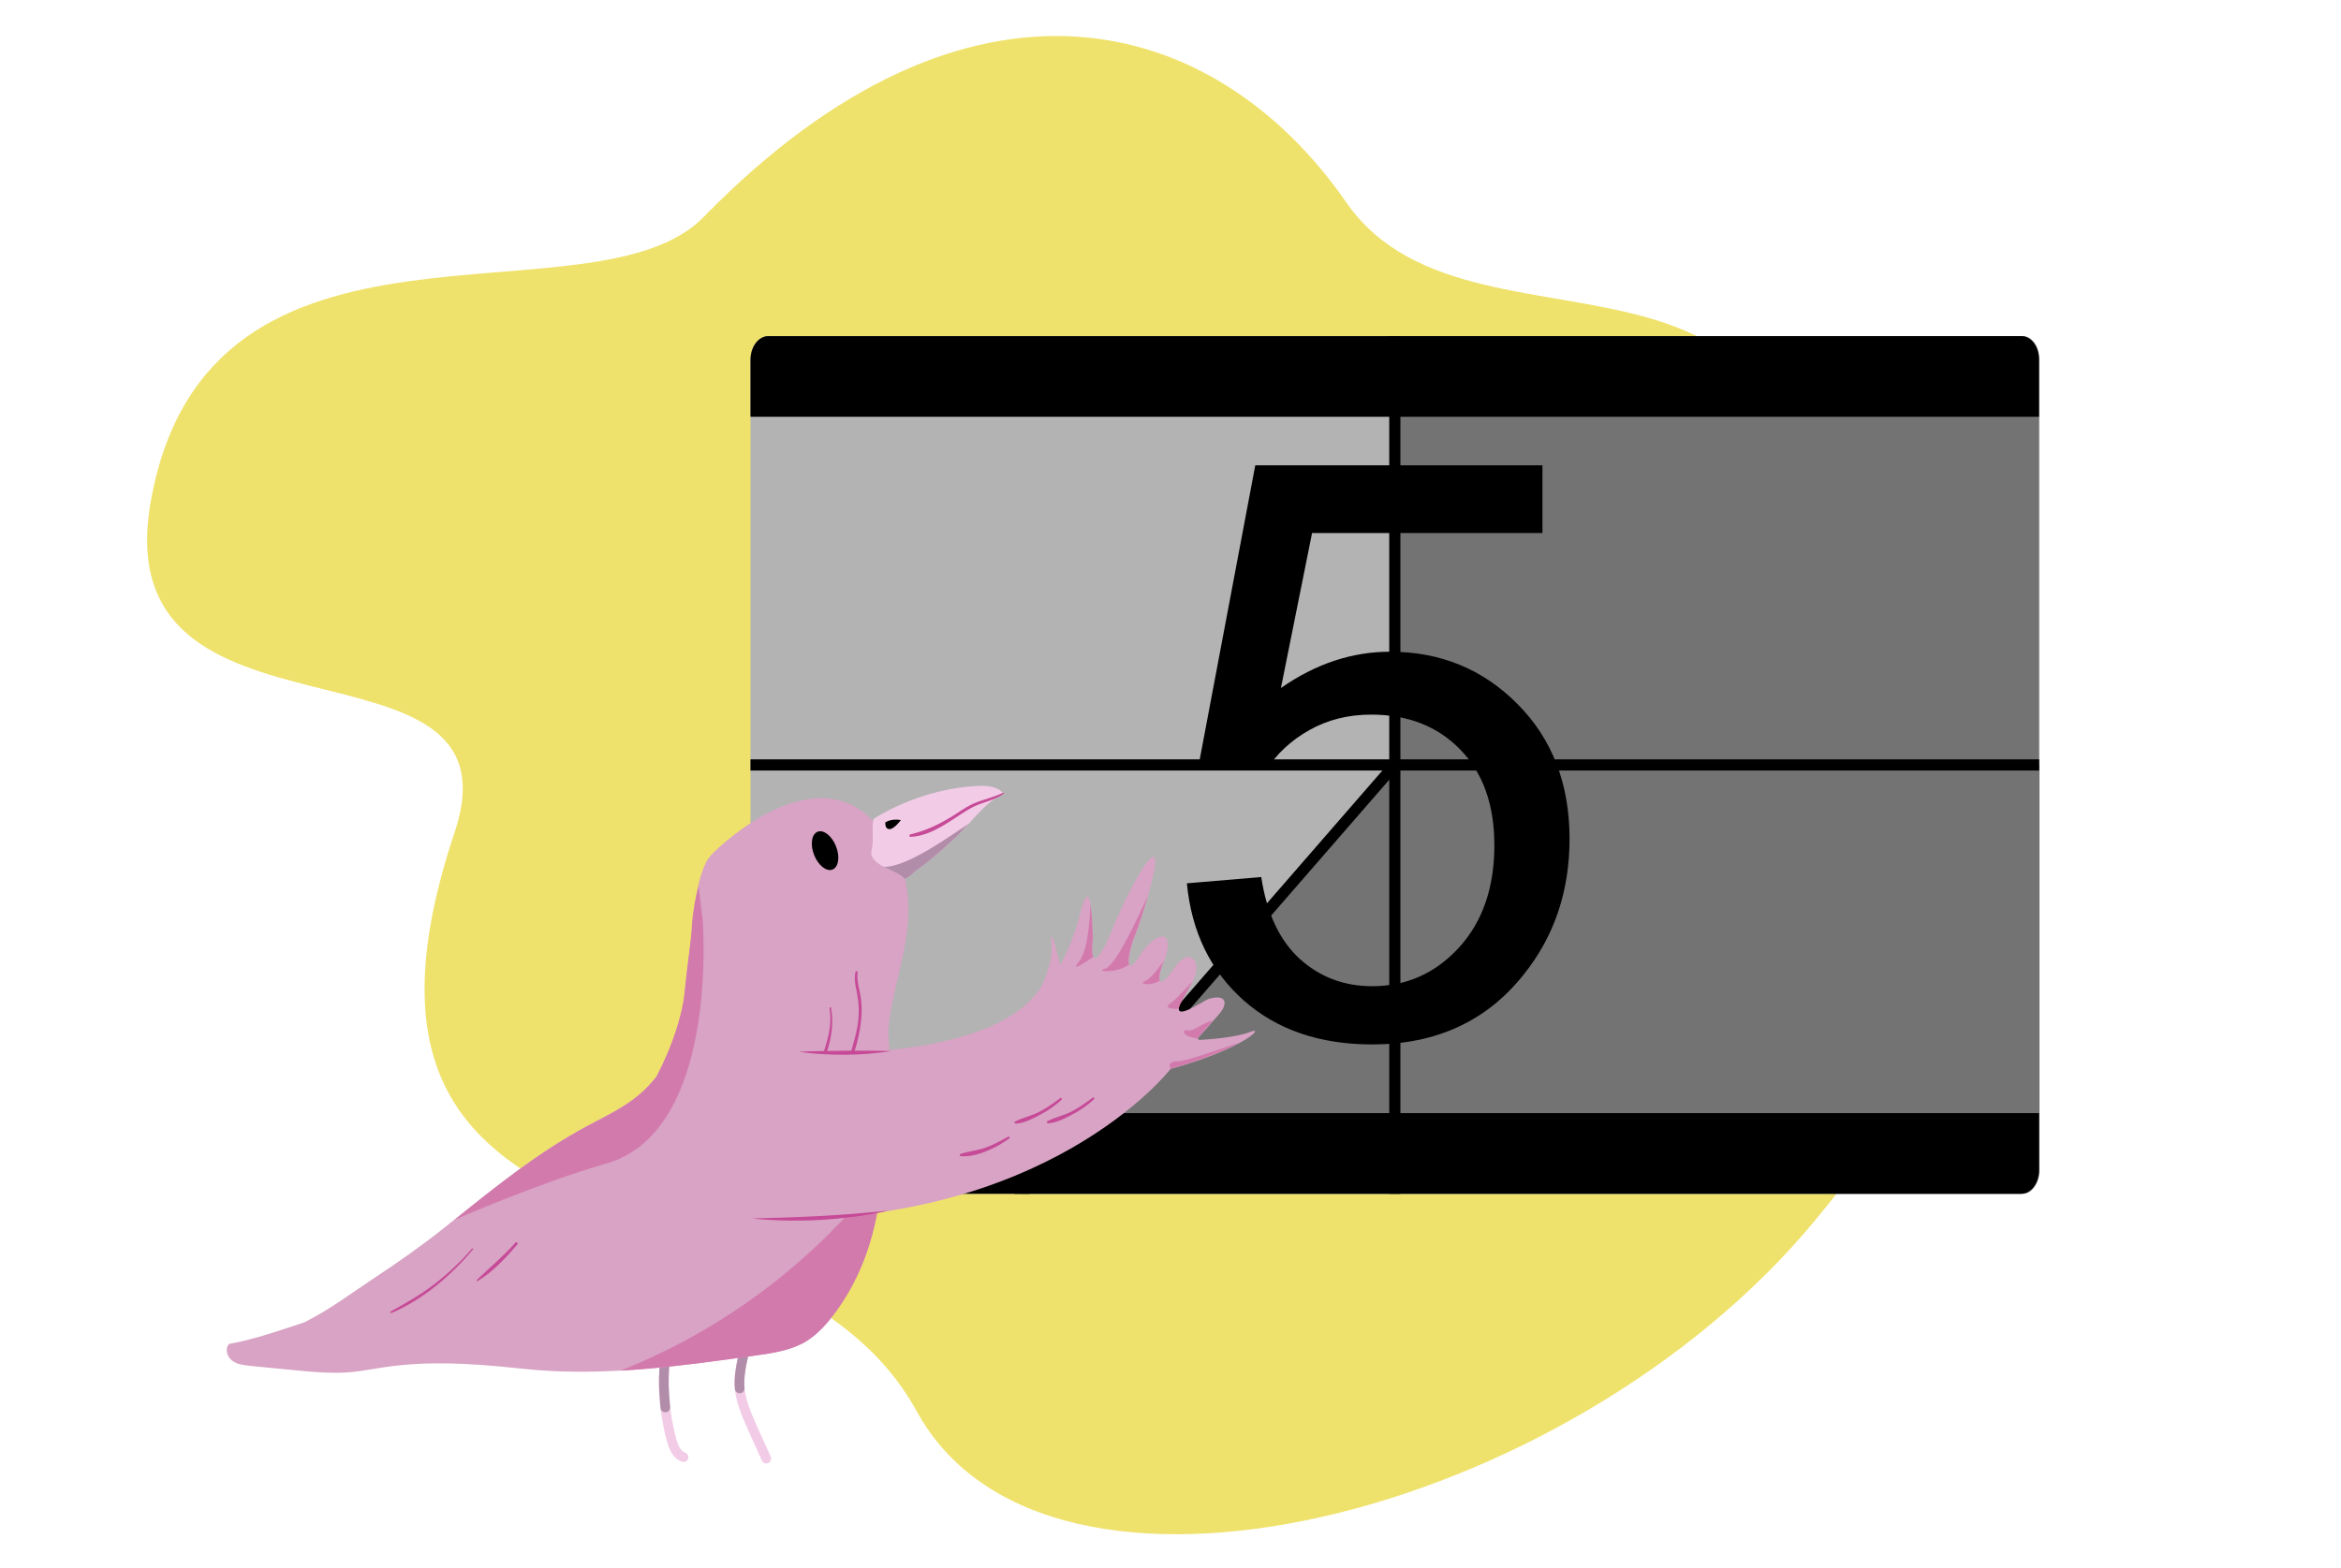
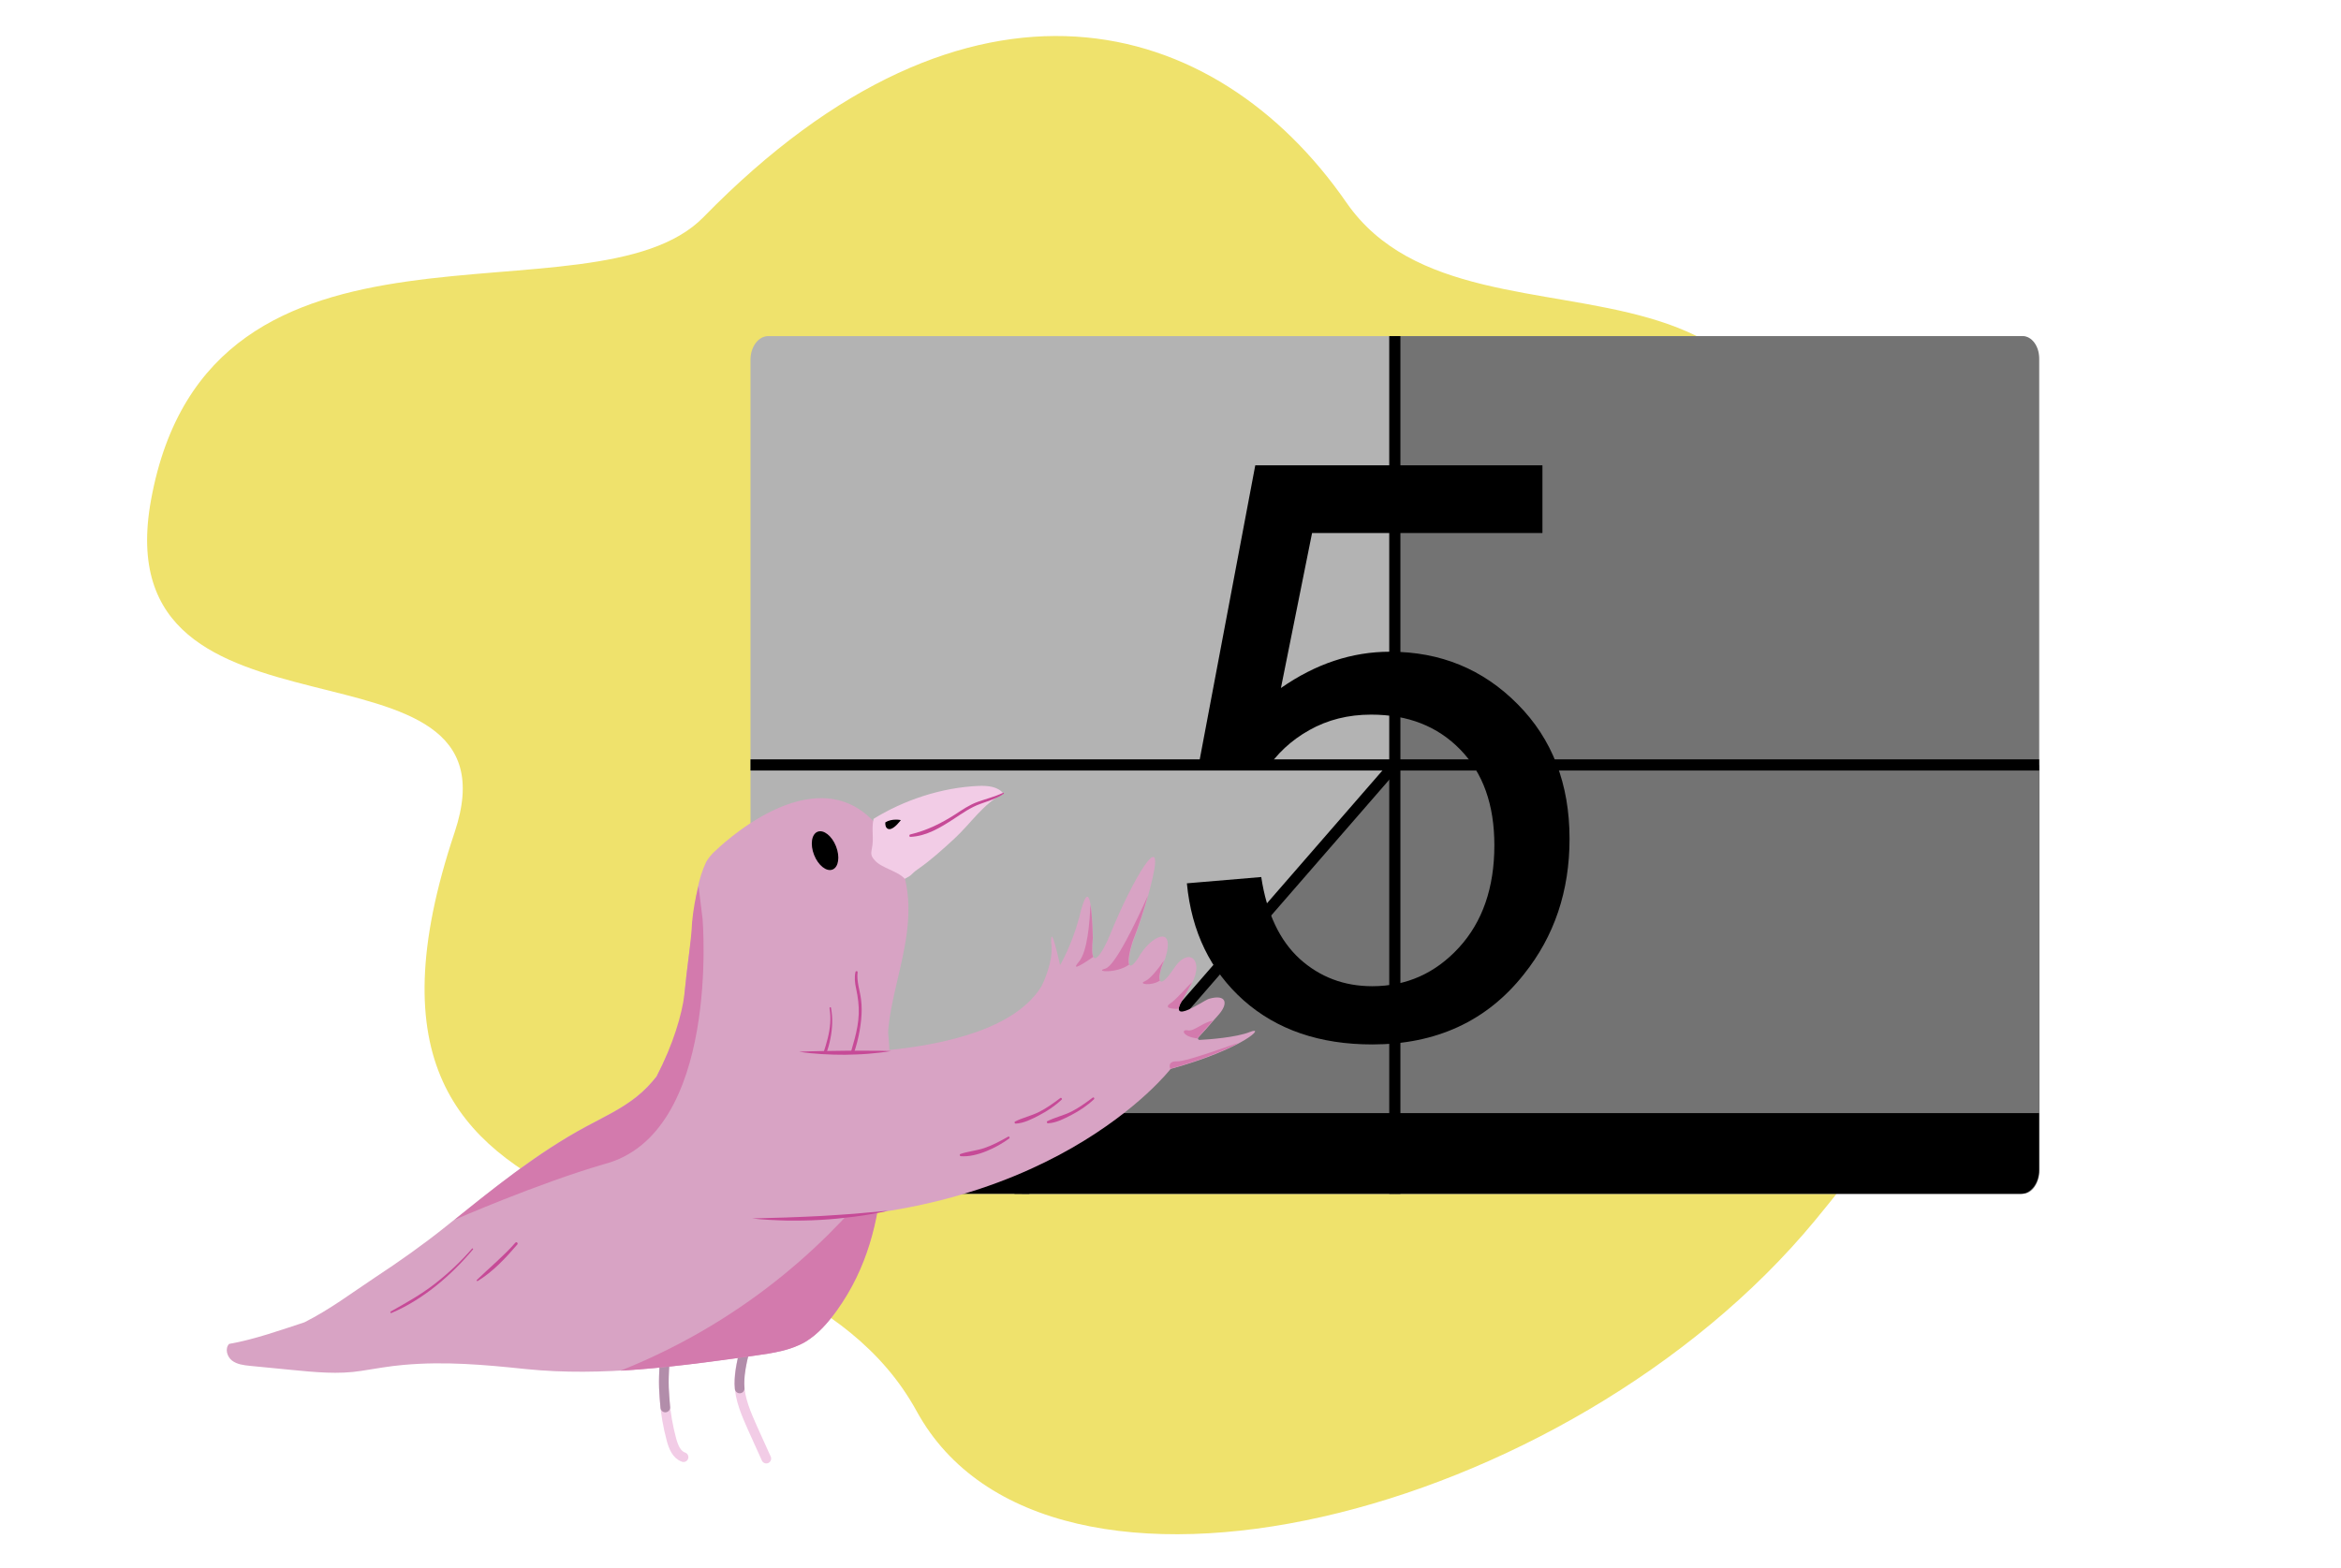
<svg xmlns="http://www.w3.org/2000/svg" version="1.1" id="Layer_1" x="0px" y="0px" viewBox="0 0 1451.1 972" style="enable-background:new 0 0 1451.1 972;" xml:space="preserve">
  <style type="text/css">
	.st0{fill:#EFE26C;}
	.st1{fill:#B3B3B3;}
	.st2{fill:#737373;}
	.st3{fill:none;stroke:#000000;stroke-width:6.921;stroke-miterlimit:10;}
	.st4{fill:none;}
	.st5{enable-background:new    ;}
	.st6{fill:none;stroke:#F2CCE6;stroke-width:6;stroke-linecap:round;stroke-linejoin:round;stroke-miterlimit:10;}
	.st7{fill:none;stroke:#B28DAA;stroke-width:6;stroke-linecap:round;stroke-linejoin:round;stroke-miterlimit:10;}
	.st8{fill:#D8A3C4;}
	.st9{fill:#C64A97;}
	.st10{fill:#D37AAD;}
	.st11{fill:#F2CCE6;}
	.st12{fill:#B28DAA;}
</style>
  <g id="Layer_2_1_">
    <path class="st0" d="M281.8,516.1c44.3-132.4-218.3-40.6-188.2-206c36-198,273.7-105.1,342.5-175.5   c165.3-169.2,317.4-126.2,398.5-9s327.6-23.3,274.5,291c-33.4,197.7,221.4,91.7,15.9,340.2C972.2,941.6,648.9,1022.5,568.2,875   C483.1,719.8,186.6,800.6,281.8,516.1z" />
  </g>
  <g id="Layer_1_1_">
    <path class="st1" d="M1252.9,740.2H476.2c-6.1,0-11-6.6-11-14.7V223.1c0-8.1,4.9-14.7,11-14.7h776.6c6.1,0,11,6.6,11,14.7v502.4   C1263.9,733.5,1258.9,740.2,1252.9,740.2z" />
    <polygon class="st2" points="864.6,474.3 864.6,740.2 633.4,740.2  " />
    <path class="st2" d="M1253.8,208.4H864.6v265.9H1264V222.1C1264,214.6,1259.4,208.4,1253.8,208.4z" />
    <path class="st2" d="M864.6,474.3v265.9h389.3c5.6,0,10.3-6.6,10.3-14.7V474.3H864.6z" />
    <line class="st3" x1="864.6" y1="208.4" x2="864.6" y2="740.2" />
    <line class="st3" x1="1264" y1="474.3" x2="465.2" y2="474.3" />
    <polygon points="638,740.2 628.8,740.2 862.6,471.2 866.5,477.3  " />
-     <path d="M465.2,223.1v35.3h798.7v-35.3c0-8.1-4.9-14.7-11-14.7H476.2C470.2,208.4,465.2,215,465.2,223.1z" />
    <path d="M1263.9,725.5v-35.3H465.2v35.3c0,8.1,4.9,14.7,11,14.7h776.6C1258.9,740.2,1263.9,733.5,1263.9,725.5z" />
    <rect x="772.6" y="271.1" class="st4" width="195.3" height="370.4" />
    <g class="st5">
      <g>
        <path d="M735.7,547.7l46.1-3.9c3.4,22.5,11.4,39.3,23.8,50.7c12.5,11.3,27.5,17,45,17c21.2,0,39.1-8,53.7-23.9     c14.6-15.9,22-37.1,22-63.5c0-25.1-7-44.8-21.1-59.3s-32.5-21.7-55.3-21.7c-14.2,0-26.9,3.2-38.3,9.6     c-11.4,6.4-20.3,14.8-26.9,25l-41.3-5.4l34.7-183.8h178v42H813.3L794,426.6c21.5-15,44-22.5,67.6-22.5     c31.3,0,57.6,10.8,79.1,32.5c21.5,21.6,32.2,49.5,32.2,83.5c0,32.4-9.4,60.4-28.3,84c-22.9,29-54.3,43.5-94,43.5     c-32.6,0-59.1-9.1-79.7-27.3C750.4,602,738.6,577.9,735.7,547.7z" />
      </g>
    </g>
    <g>
      <path class="st6" d="M461.5,837.9c-1.7,6.5-3.4,13.1-3.2,19.9c0.2,9.8,4.3,19,8.3,28c2.8,6.2,5.6,12.4,8.4,18.6" />
      <path class="st7" d="M461.5,837.7c-1.7,6.5-3.7,16.1-3,23.2" />
      <path class="st6" d="M412.1,843.2c-1.6,16.5-0.2,33.4,4.1,49.4c1.2,4.4,3.1,9.4,7.5,10.9" />
      <path class="st7" d="M412.1,843.2c-1.2,16.3-0.4,19.5,0.3,29.5" />
      <path class="st8" d="M550.5,640.1c2.6-39.6,31.1-84.4-7.3-128.9c-38.4-44.5-99.6,16.2-99.6,16.2s-3,2.3-5.8,6.9    c-5.1,10.6-7.2,23.6-7.5,37.2c-2.2,11.9-4.3,26.8-6.1,45.3c0.3,12.1-6.8,30.4-17.2,50.6c-3.6,4.6-7.7,8.9-12.5,12.7    c-9.4,7.5-20.4,12.6-31,18.3c-31.6,17-59.5,39.9-87.4,62.3c-14,11.2-28.6,21.5-43.5,31.3c-14.8,9.8-27.7,19.7-43.9,27.9    c-14.7,4.8-30.8,10.6-46.7,13.4c-2.7,2.9-1.3,7.9,1.8,10.3c3.1,2.4,7.3,2.9,11.2,3.3c8.5,0.8,17.1,1.7,25.6,2.5    c14.5,1.4,29.1,2.9,43.4,0.6c8.3-1.3,17.8-3,26.2-3.7c25.9-2.3,50.1-0.1,75.9,2.6c47.3,4.8,94.9-1.8,142-8.4    c10.6-1.5,21.6-3.1,30.9-8.5c8-4.7,14.1-11.9,19.5-19.5c21.6-30.2,27.6-63.7,29-98.4C551.1,690.9,552.9,665.2,550.5,640.1z" />
      <ellipse transform="matrix(0.93 -0.367 0.367 0.93 -157.938 224.94)" cx="511.7" cy="527.2" rx="7.3" ry="12.6" />
      <g>
        <g>
          <path class="st9" d="M530.3,602.6c-0.8,3.6-0.4,6.9,0.4,10.5c1.1,5.2,1.8,10.3,1.6,15.6c-0.4,10.5-3.9,19.8-6.6,29.8      c-0.2,0.7,0.9,1.2,1.2,0.5c3.7-8.3,6-17.7,6.9-26.7c0.4-4.2,0.5-8.5-0.1-12.8c-0.7-5.6-2.8-11-2.1-16.7      C531.8,602.1,530.5,601.9,530.3,602.6L530.3,602.6z" />
        </g>
      </g>
      <g>
        <g>
          <path class="st9" d="M514.2,625.1c2.2,13.2-3,24.5-6.7,36.9c-0.2,0.6,0.7,1,1,0.4c5.4-11.4,9-24.9,6.6-37.5      C515,624.2,514.1,624.5,514.2,625.1L514.2,625.1z" />
        </g>
      </g>
      <g>
        <g>
          <path class="st9" d="M319.5,770.5c-7.4,8.4-15.9,15.4-23.9,23.1c-0.4,0.3,0.1,1,0.5,0.7c9.5-5.8,17.4-14.3,24.6-22.7      C321.3,770.9,320.2,769.7,319.5,770.5L319.5,770.5z" />
        </g>
      </g>
      <g>
        <g>
          <path class="st9" d="M292.6,774.2c-7,8.1-14.8,15.4-23.3,22s-17.7,11.7-27.1,17c-0.6,0.4-0.1,1.2,0.5,0.9      c19.5-8.3,36.9-23.2,50.4-39.3C293.6,774.4,293,773.8,292.6,774.2L292.6,774.2z" />
        </g>
      </g>
      <path class="st10" d="M518.8,812.5c18.8-26.3,25.8-55.1,28.2-85c-28.4,36.9-80.4,89.7-162.4,122.4c28-1.6,56-5.5,83.8-9.4    c10.6-1.5,21.6-3.1,30.9-8.5C507.2,827.2,513.4,820,518.8,812.5z" />
      <path class="st10" d="M429,571.8c-0.5,11.8-3,26.5-4.8,45.1c-1.5,12-6.8,30.4-17.2,50.6c-3.6,4.6-7.7,8.9-12.5,12.7    c-9.4,7.5-20.4,12.6-31,18.3c-29.5,15.9-55.7,36.9-81.7,57.8c0,0,51.3-22.4,92.4-34.4c72.5-18.6,61.3-152.1,61.3-152.1l-2.5-20.4    C431.1,556.2,429.7,564.3,429,571.8z" />
      <g>
        <path class="st11" d="M540.7,508.2c19.5-12.2,43-19.9,65.9-20.9c5.6-0.2,12,0.3,15.4,4.8c-12.5,6.1-20.2,18.5-30.3,27.8     c-7.3,6.7-14.6,13.4-22.7,19c-4.7,3.3-3.1,3.5-8.2,6c-4-4.7-14.5-6.7-18.5-11.4c-0.9-1-1.8-2.1-2.1-3.4c-0.3-1.2,0-2.5,0.2-3.7     c1.5-7-0.4-11.7,1.1-18.7" />
      </g>
-       <path class="st12" d="M547.9,537.5c4.6,2.4,10.2,4.3,12.9,7.5c5.1-2.5,3.5-2.7,8.2-6c8.1-5.7,15.4-12.4,22.7-19.1    c3.1-2.8,5.9-6,8.8-9.2C591.3,516.6,562.7,537.8,547.9,537.5z" />
      <path d="M548.8,509.9c0,0-0.5,4.1,2.5,4.2s7.1-5.6,7.1-5.6S552.9,507.3,548.8,509.9z" />
      <path class="st8" d="M477.7,652.2c0,0,136.3,10.9,167.9-40.7c0,0,7.9-15.2,6-27c-0.5-13.5,5.5,13.9,5.5,13.9s6.9-11.4,11.7-28.9    c3.6-15.2,7.6-24.7,8.7,12c-2.6,24.1,6.6,7.9,10.4-1.5c14.6-36.1,33.7-67,26.6-35.8c-2,8.6-5.7,22.9-12.3,39.9    c-2.9,8.9-4.6,21.5,3.2,10.1c7.7-14.1,23.6-21.5,16.9,0c-5.4,11.9-5.3,22.3,5.4,6.2c9.5-14.4,20.1-4.5,9.4,12.4    c-18.5,27.4,8.7,7.5,12.3,6.5c10.9-3.1,12.3,2.9,5.7,10.2c-6.4,7.1-3.6,4.4-12.3,13.8c-0.5,0.6-0.1,1.5,0.7,1.5    c5.9-0.3,22.6-1.5,31.2-4.9c10.4-4.2-3.4,10.3-49.1,22.9c0,0-76.7,99.6-259.2,92.9L477.7,652.2z" />
      <g>
        <path class="st9" d="M466.2,755.5l21.1-0.6c7-0.3,14.1-0.5,21.1-0.9s14-0.9,21-1.4l21.1-1.9c-6.9,1.6-13.8,2.8-20.9,3.7     c-7,0.9-14,1.6-21.1,2s-14.1,0.5-21.2,0.4C480.3,756.6,473.2,756.3,466.2,755.5z" />
      </g>
      <g>
        <path class="st9" d="M552.3,651.7c-4.7,0.8-9.5,1.3-14.2,1.7c-4.8,0.4-9.5,0.5-14.3,0.6c-4.8,0-9.5-0.1-14.3-0.4     c-4.8-0.3-9.5-0.7-14.2-1.5c4.8-0.2,9.5-0.3,14.3-0.4l14.3-0.2h14.3C542.8,651.5,547.5,651.5,552.3,651.7z" />
      </g>
      <path class="st10" d="M729.6,658.1c6.4,0.2,36.7-11.4,37.8-11.3c-9.1,5.2-27,11.7-42,15.9C725.4,662.6,723.2,657.9,729.6,658.1z" />
      <path class="st10" d="M677.7,593.3c-0.8-1.4-1-5-0.3-11.9c-0.3-10.1-0.8-16.7-1.5-20.6c-0.4,10.8-1.8,29.4-7.2,35.6    C663,603.2,672.6,596.8,677.7,593.3z" />
      <path class="st10" d="M699.9,598.1c-1-1.9,0.3-8.6,2.1-14.1c4.3-10.9,7.3-20.7,9.5-28.6c-6.9,15.4-20.3,43.7-26.4,45.2    C677.8,602.5,692,603.8,699.9,598.1z" />
      <path class="st10" d="M721.5,595.6c-3.7,5.3-8.7,11.6-11.8,12.8c-4.6,1.8,3.9,3.2,9.3-0.4C718,606.5,719.1,601.4,721.5,595.6z" />
      <path class="st10" d="M730.6,625.5c-0.1-1.9,4.7-9.5,8.4-16.5c-3.6,3-9.3,10.3-13.5,13.1C721.9,624.5,724.6,625.7,730.6,625.5z" />
      <path class="st10" d="M736.5,638.9c-4.7-1-3.6,4,5.9,5c0-0.2,0-0.5,0.2-0.7c3.4-3.7,8-9,9.2-10.3    C746.1,633.6,740.1,639.6,736.5,638.9z" />
      <g>
        <g>
          <path class="st9" d="M677.3,680.6c-4.3,3.2-8.5,6.3-13.3,8.7s-10.1,3.5-14.8,5.9c-0.6,0.3-0.3,1.3,0.4,1.3      c5-0.2,10.2-2.9,14.6-5.2c5-2.6,9.8-5.8,13.9-9.7C678.7,681.1,678,680.1,677.3,680.6L677.3,680.6z" />
        </g>
      </g>
      <g>
        <g>
          <path class="st9" d="M657.3,680.8c-4.3,3.2-8.5,6.3-13.3,8.7s-10.1,3.5-14.8,5.9c-0.6,0.3-0.3,1.3,0.4,1.3      c5-0.2,10.2-2.9,14.6-5.2c5-2.6,9.8-5.8,13.9-9.7C658.6,681.4,657.9,680.4,657.3,680.8L657.3,680.8z" />
        </g>
      </g>
      <g>
        <g>
          <path class="st9" d="M624.9,704.8c-4.8,2.7-9.6,5.3-14.9,7.1c-4.8,1.6-9.9,2-14.6,3.6c-0.8,0.3-0.6,1.3,0.2,1.4      c9.7,0.8,22.4-5.4,30-11C626.2,705.4,625.6,704.4,624.9,704.8L624.9,704.8z" />
        </g>
      </g>
      <g>
        <g>
          <path class="st9" d="M621.8,491.6c-5.2,2.4-10.5,3.7-15.8,5.6c-5,1.8-9.4,4.8-13.8,7.7c-8.9,5.7-17.6,10-28,12.5      c-0.8,0.2-0.7,1.6,0.2,1.5c10-0.5,18.4-5.7,26.6-11c5.5-3.6,10.6-7.3,16.8-9.5c5-1.8,9.9-3.2,14.3-6.2      C622.5,491.9,622.2,491.4,621.8,491.6L621.8,491.6z" />
        </g>
      </g>
    </g>
  </g>
</svg>